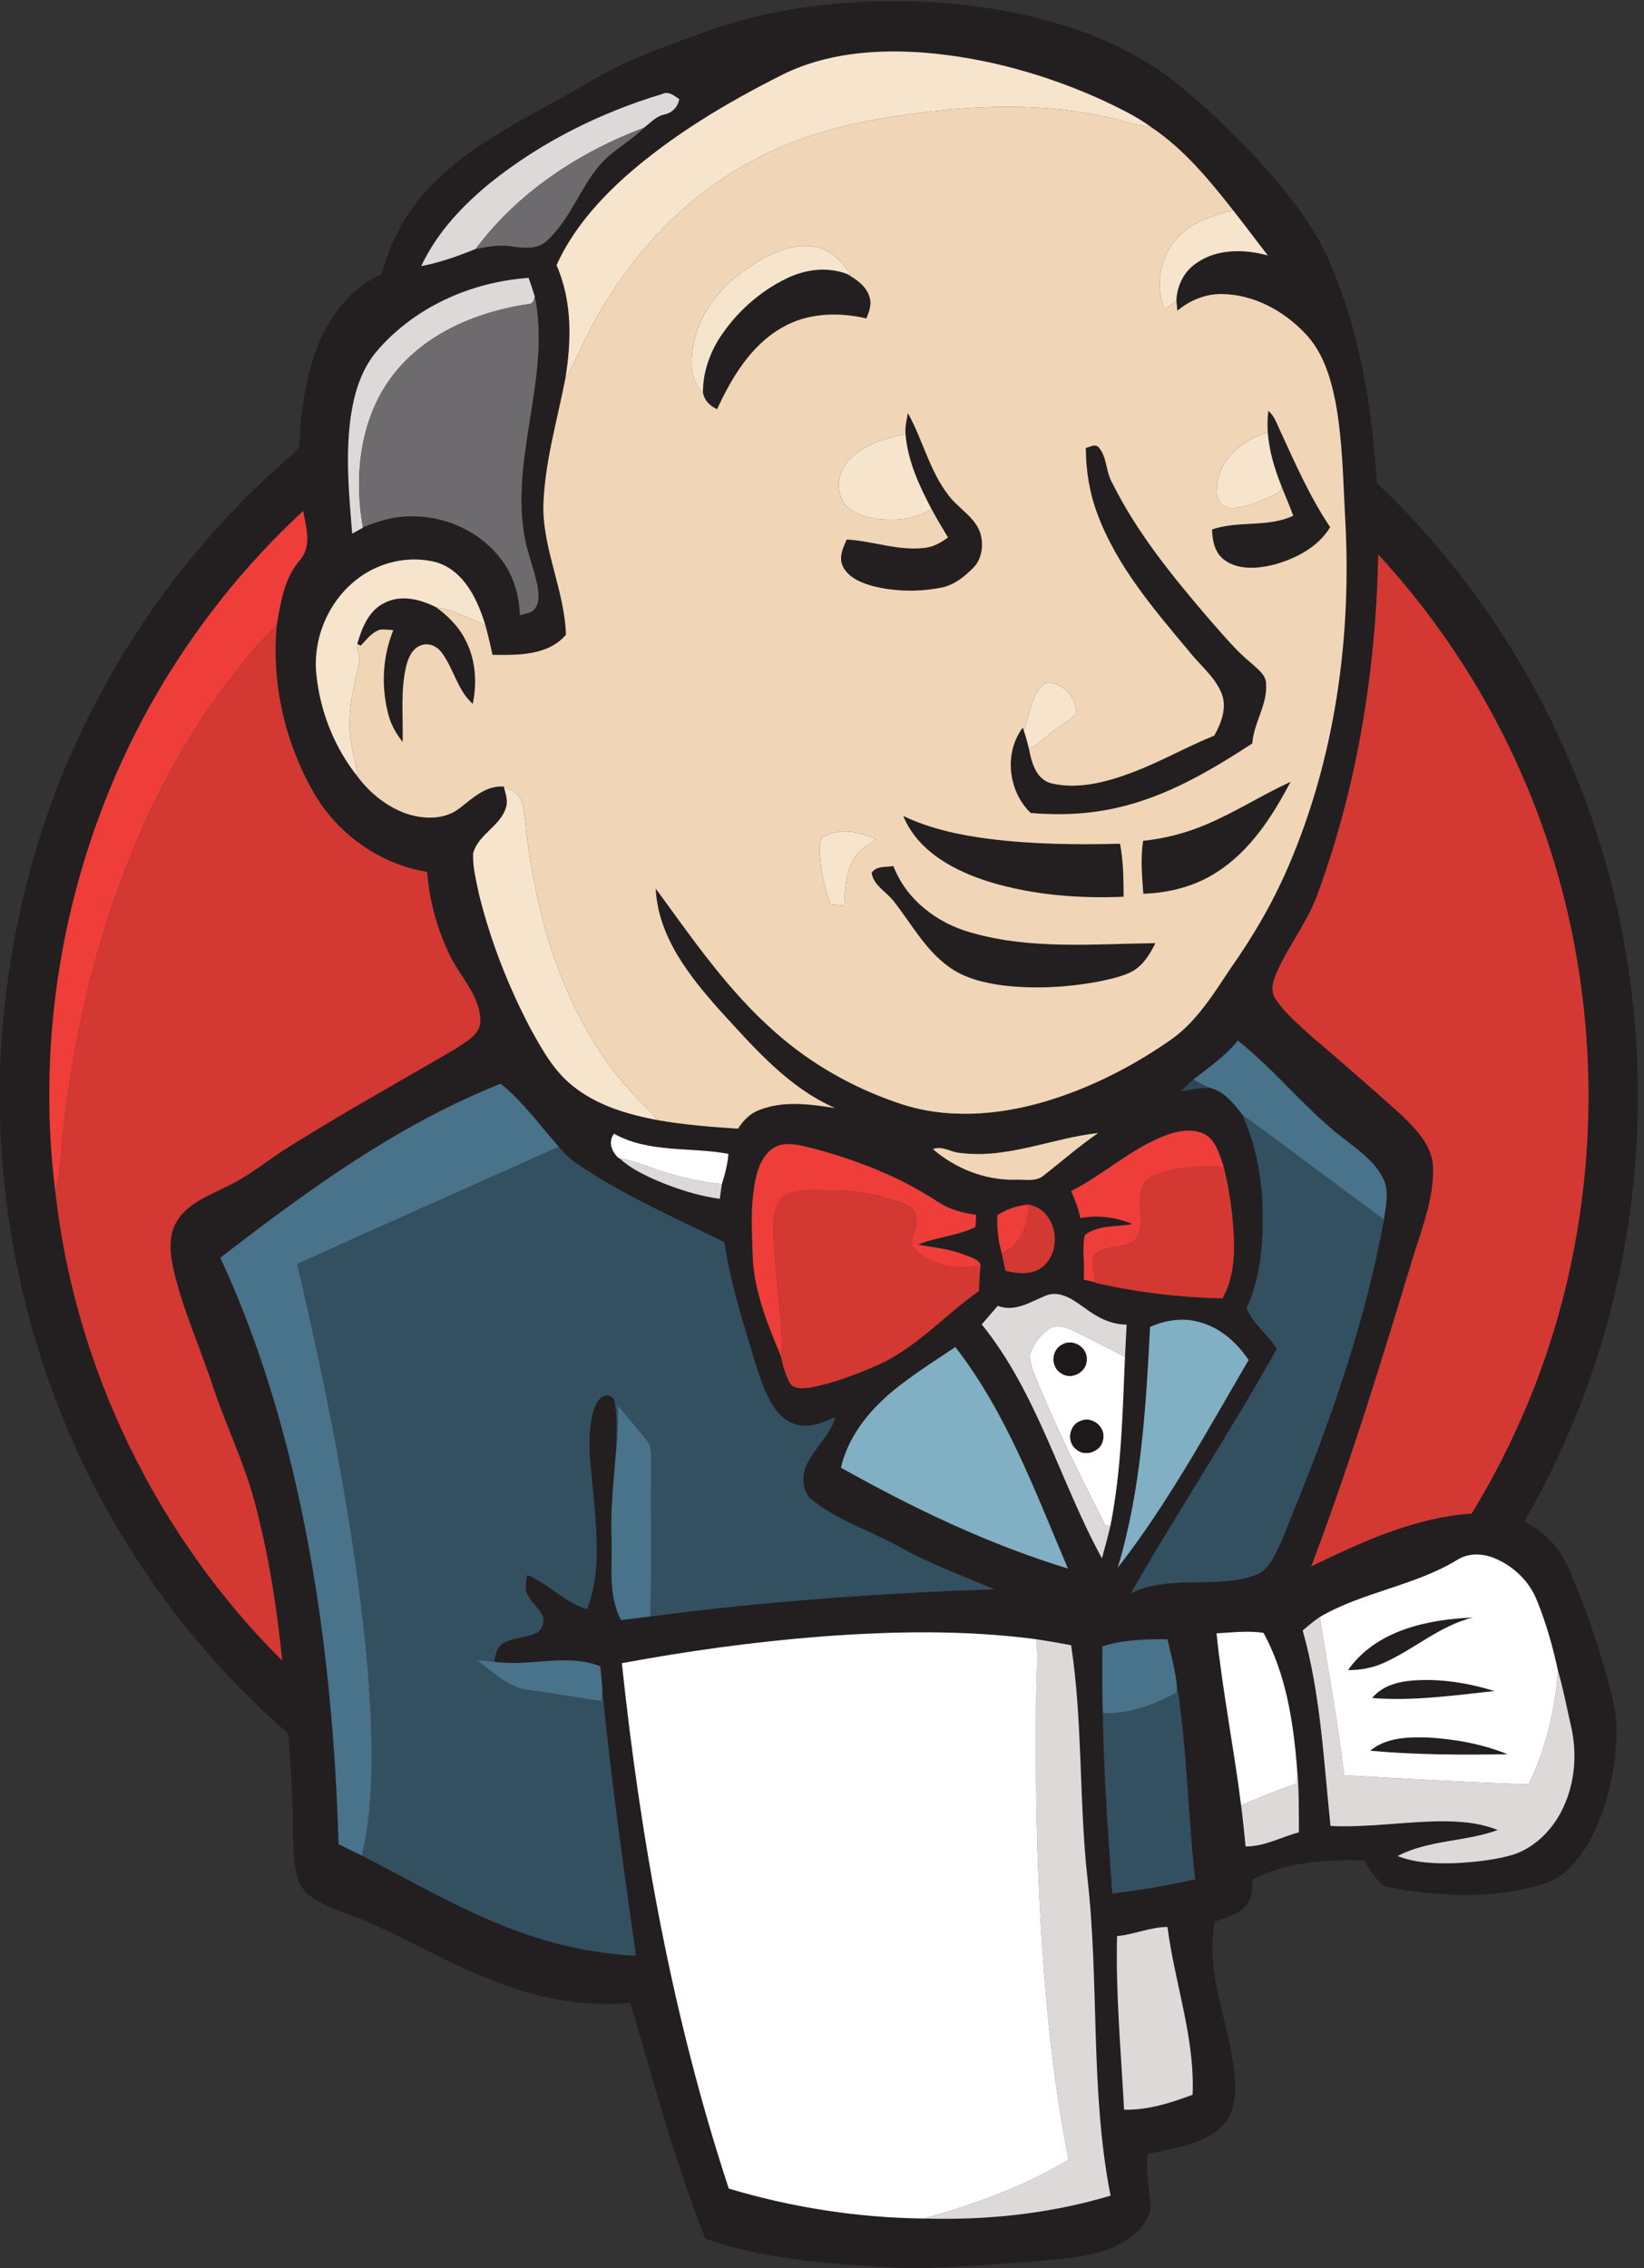
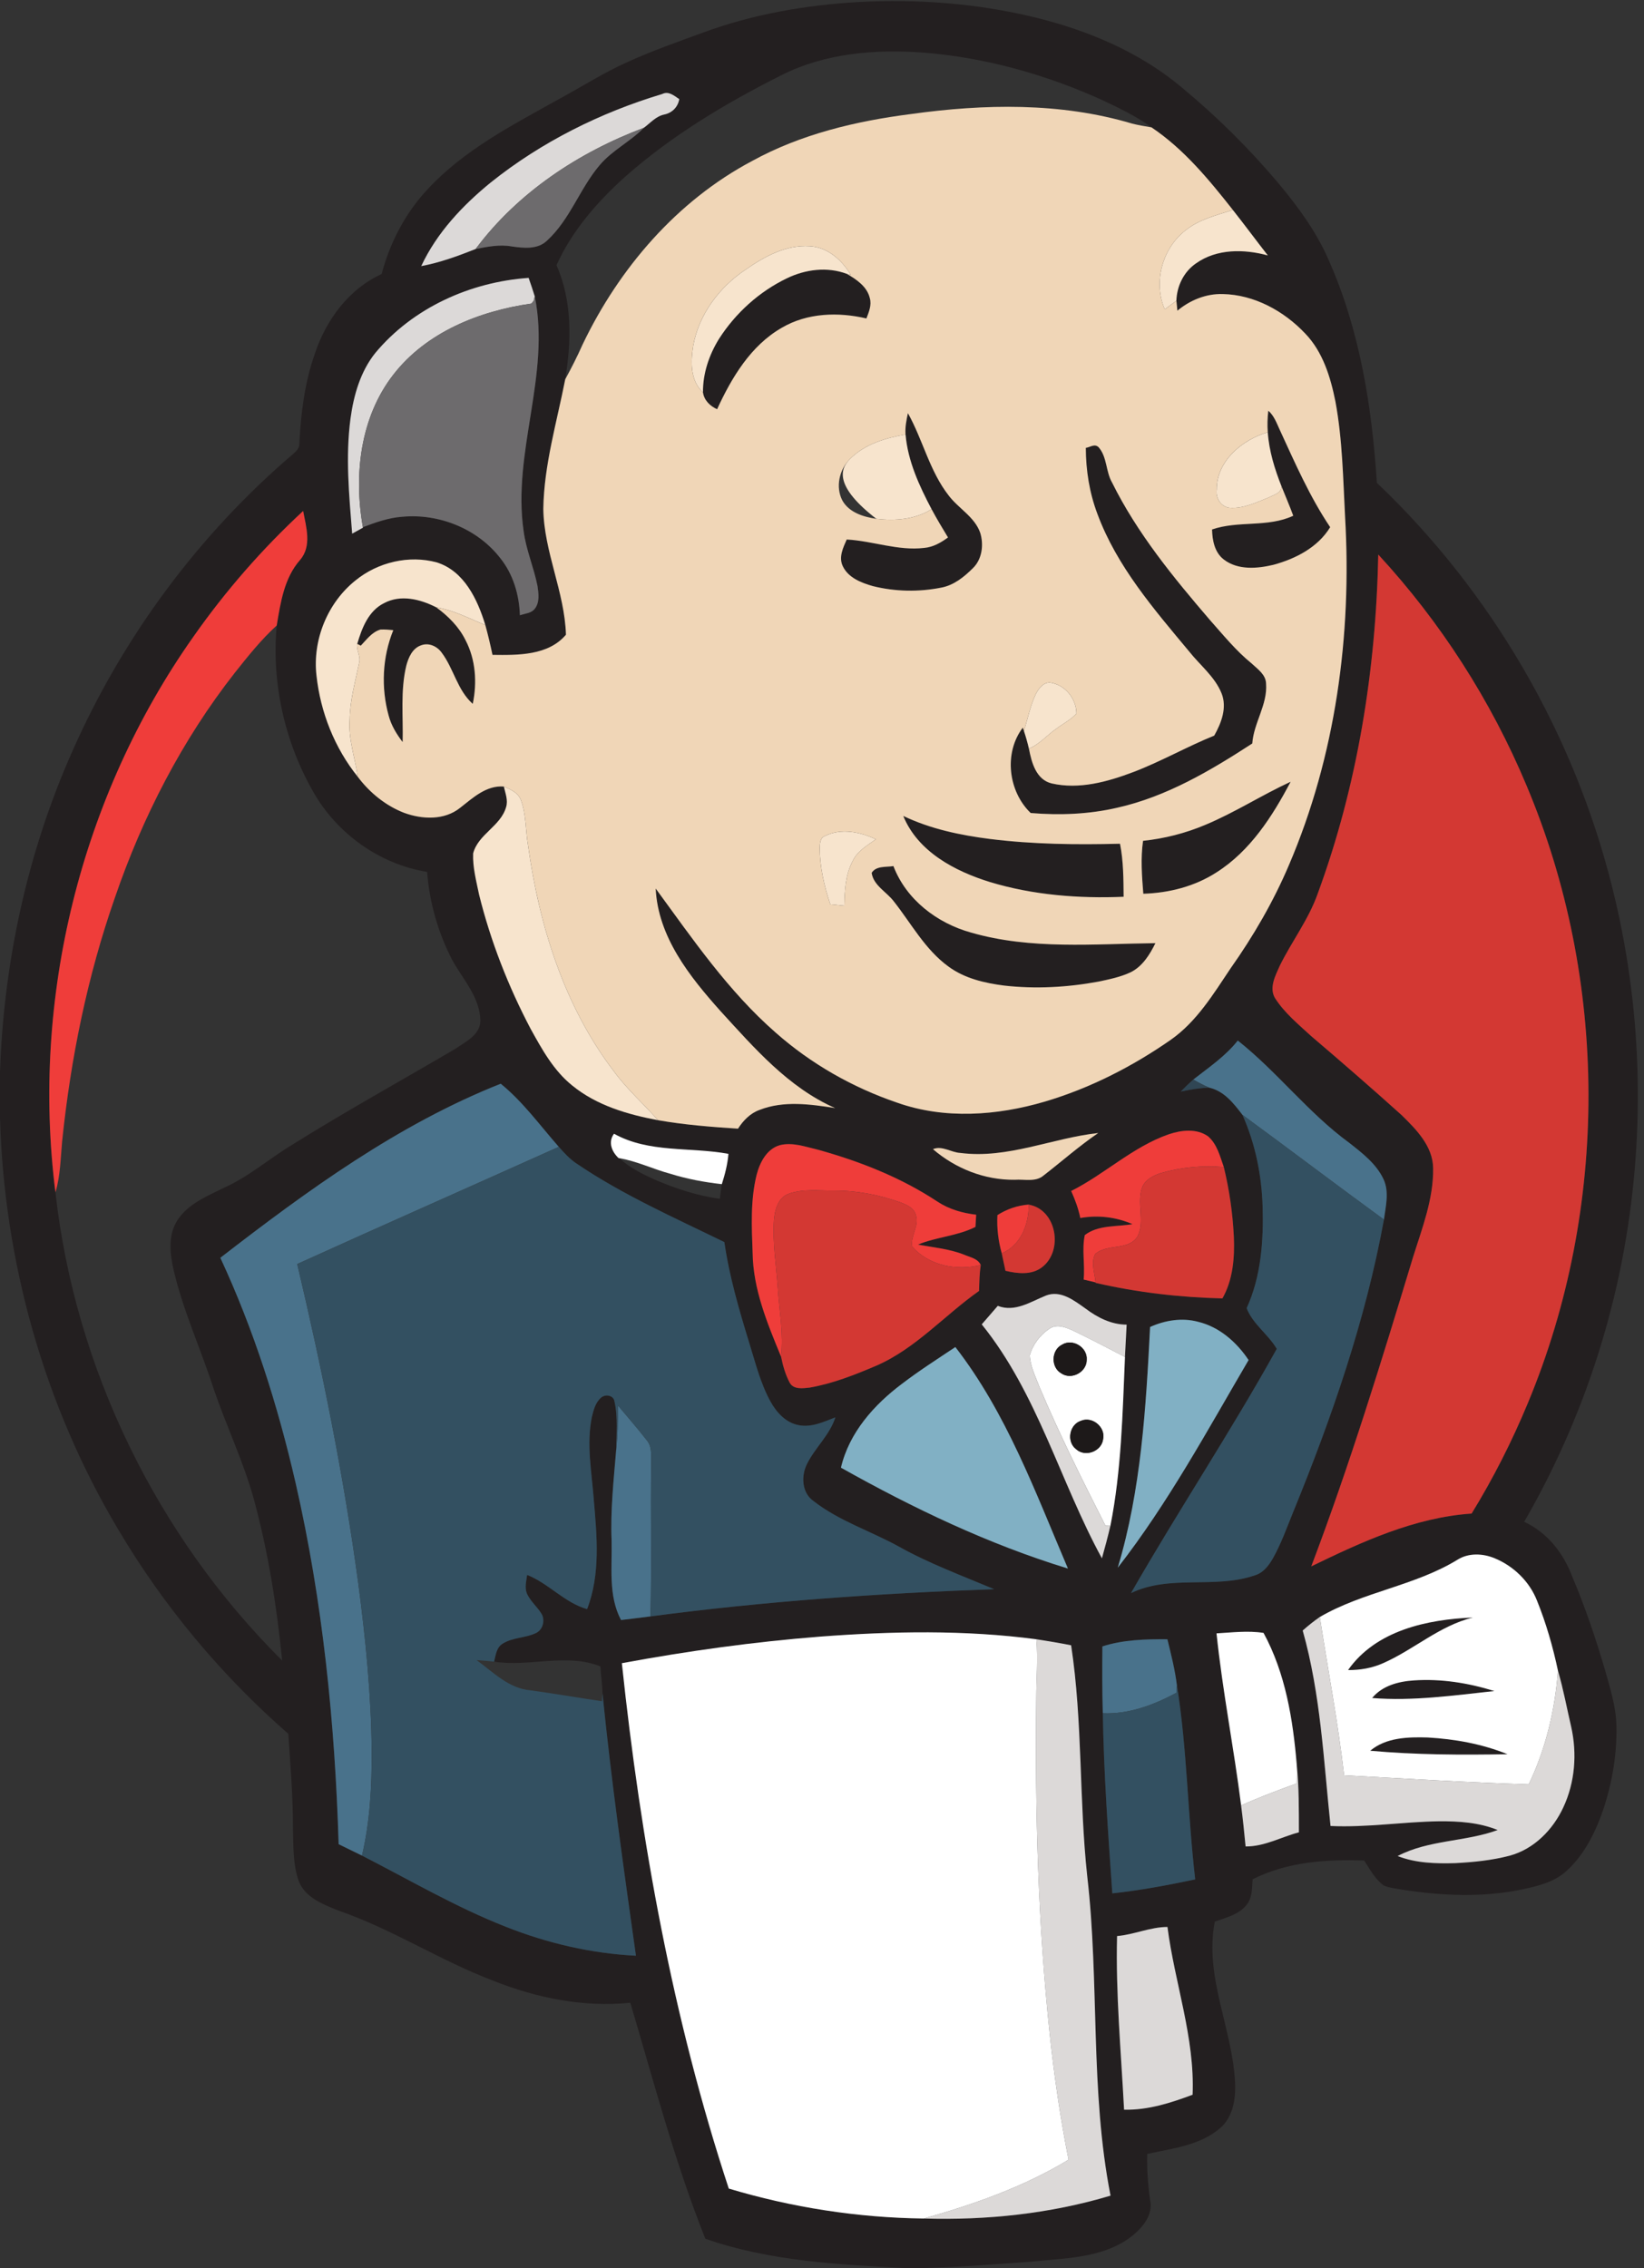
<svg xmlns="http://www.w3.org/2000/svg" width="145" height="200" viewBox="0 0 145 200" fill="none">
  <rect x="0" y="0" width="145" height="200" fill="#333333" stroke="none" />
  <g clip-path="url(#clip0_128_1122)">
    <path d="M62.005 2.875C66.405 1.251 71.076 0.443 75.751 0.178C80.902 -0.097 86.104 0.294 91.127 1.495C95.85 2.636 100.48 4.556 104.229 7.71C107.3 10.248 110.142 13.063 112.714 16.105C114.473 18.209 116.121 20.448 117.211 22.979C119.942 29.143 121.008 35.893 121.44 42.576C131.559 52.187 138.837 64.73 142.205 78.269C144.806 88.653 145.151 99.589 143.252 110.12C141.73 118.571 138.733 126.754 134.432 134.187C136.466 135.121 137.908 136.964 138.676 139.032C139.834 141.76 140.779 144.573 141.609 147.415C142.048 148.988 142.545 150.569 142.569 152.216C142.618 154.629 142.217 157.041 141.484 159.336C140.789 161.401 139.819 163.468 138.181 164.957C137.136 165.936 135.706 166.289 134.345 166.583C130.835 167.331 127.197 167.174 123.669 166.622C123.122 166.52 122.55 166.477 122.039 166.253C121.276 165.69 120.828 164.827 120.318 164.052C116.982 163.932 113.508 164.175 110.48 165.71C110.422 166.448 110.468 167.266 110 167.893C109.332 168.812 108.157 169.078 107.146 169.442C106.198 174.269 108.692 178.839 108.931 183.601C109.006 185.053 108.762 186.692 107.58 187.681C105.8 189.189 103.382 189.442 101.187 189.927C101.146 191.273 101.245 192.619 101.431 193.953C101.771 195.418 100.589 196.648 99.493 197.425C96.992 199.143 93.846 199.111 90.948 199.425C87.629 199.666 84.306 199.929 80.977 199.999H79.988C74.01 199.686 67.913 199.396 62.21 197.403C59.508 190.634 57.669 183.57 55.592 176.595C51.457 177.017 47.295 176.173 43.462 174.636C38.791 172.86 34.567 170.088 29.834 168.462C28.509 167.924 26.939 167.336 26.362 165.9C25.814 164.388 25.887 162.749 25.838 161.169C25.841 158.4 25.616 155.64 25.428 152.88C19.51 147.715 14.415 141.606 10.415 134.844C3.891 123.9 0.352 111.259 0 98.535V94.544C0.326 84.8 2.432 75.102 6.405 66.19C10.837 56.187 17.498 47.164 25.822 40.057C26.106 39.804 26.437 39.524 26.401 39.099C26.543 36.417 26.871 33.715 27.776 31.169C28.762 28.207 30.765 25.483 33.66 24.163C34.388 21.406 35.739 18.805 37.691 16.716C40.866 13.268 45.088 11.085 49.127 8.834C51.218 7.71 53.218 6.414 55.39 5.449C57.546 4.472 59.783 3.688 62.005 2.875ZM68.907 6.636C64.014 9.099 59.259 11.939 55.144 15.579C52.685 17.789 50.451 20.344 49.083 23.384C50.48 26.547 50.408 30.103 49.85 33.449C49.11 37.234 47.978 40.991 47.918 44.875C47.976 48.67 49.797 52.175 49.916 55.968C48.34 57.823 45.66 57.77 43.435 57.743C43.25 56.861 43.042 55.982 42.803 55.114C42.118 52.865 40.941 50.351 38.521 49.592C36.072 48.923 33.341 49.572 31.378 51.162C28.89 53.136 27.549 56.426 27.913 59.577C28.263 62.805 29.515 65.965 31.556 68.499C32.596 69.888 34.014 71.044 35.643 71.674C37.233 72.257 39.197 72.347 40.581 71.23C41.713 70.351 42.888 69.23 44.439 69.355C44.565 69.944 44.828 70.554 44.637 71.162C44.164 72.851 42.171 73.55 41.73 75.249C41.679 76.482 42.01 77.695 42.256 78.897C43.276 83.008 44.832 86.984 46.806 90.73C47.805 92.532 48.832 94.407 50.47 95.717C52.618 97.476 55.353 98.272 58.036 98.776C60.367 99.184 62.729 99.37 65.091 99.522C65.551 98.803 66.171 98.158 66.994 97.867C69.122 97.032 71.464 97.365 73.657 97.707C69.534 95.9 66.521 92.402 63.544 89.152C60.82 86.105 58.034 82.612 57.829 78.347C61.081 82.788 64.229 87.396 68.403 91.044C71.517 93.799 75.197 95.893 79.132 97.23C83.317 98.713 87.932 98.376 92.135 97.14C96.121 95.963 99.87 94.05 103.271 91.678C105.551 90.076 107.018 87.649 108.54 85.379C110.55 82.532 112.309 79.505 113.674 76.296C117.805 66.66 119.238 56.006 118.634 45.584C118.456 42.187 118.405 38.766 117.783 35.413C117.353 33.256 116.676 31.027 115.115 29.406C113.235 27.42 110.625 25.987 107.85 25.929C106.379 25.883 104.963 26.465 103.843 27.396C103.821 27.177 103.778 26.737 103.756 26.518C103.795 25.225 104.41 23.956 105.491 23.22C107.317 21.92 109.739 21.953 111.821 22.523C110.784 21.191 109.78 19.835 108.736 18.511C106.627 15.838 104.408 13.14 101.561 11.232C100.248 10.257 98.762 9.56 97.293 8.858C92.331 6.598 86.996 5.094 81.556 4.646C77.276 4.315 72.789 4.67 68.907 6.636ZM43.31 16.067C40.808 18.101 38.528 20.518 37.151 23.464C38.801 23.155 40.393 22.573 41.947 21.956C42.989 21.758 44.053 21.536 45.115 21.727C46.171 21.876 47.414 22.026 48.253 21.208C50.28 19.353 51.136 16.614 52.898 14.549C54.007 13.242 55.595 12.484 56.784 11.268C57.368 10.839 57.85 10.245 58.601 10.093C59.291 9.944 59.79 9.437 59.908 8.74C59.462 8.446 58.977 8.002 58.408 8.289C52.96 9.924 47.761 12.513 43.31 16.067ZM33.088 31.14C31.785 32.776 31.194 34.853 30.917 36.897C30.463 40.269 30.791 43.681 31.061 47.056C31.378 46.877 31.696 46.704 32.012 46.528L32.007 46.482C33.127 46.059 34.273 45.649 35.474 45.565C38.719 45.258 42.121 46.622 44.126 49.215C45.267 50.636 45.792 52.45 45.855 54.252C46.297 54.089 46.849 54.084 47.163 53.683C47.614 53.116 47.503 52.334 47.407 51.669C47.083 50.031 46.398 48.482 46.181 46.819C45.172 39.881 48.567 33.058 47.168 26.137C47.001 25.587 46.811 25.046 46.625 24.503C41.486 24.858 36.408 27.143 33.088 31.14ZM17.061 56.137C7.124 70.212 2.721 88.047 4.89 105.131C6.61 120.617 13.829 135.437 24.885 146.421C24.413 141.628 23.653 136.853 22.393 132.199C21.472 128.877 19.971 125.756 18.857 122.499C17.732 119.003 16.181 115.647 15.332 112.067C14.992 110.602 14.791 108.93 15.645 107.601C16.593 106.129 18.297 105.461 19.8 104.713C21.942 103.751 23.72 102.183 25.718 100.976C30.444 98.016 35.329 95.319 40.138 92.496C41.047 91.859 42.374 91.268 42.369 89.973C42.319 87.905 40.801 86.33 39.862 84.605C38.635 82.209 37.872 79.57 37.674 76.882C33.477 76.202 29.718 73.507 27.626 69.818C25.107 65.41 23.94 60.214 24.408 55.152C24.743 53.138 25.064 50.967 26.463 49.377C27.525 48.156 27.004 46.467 26.738 45.056C23.131 48.392 19.882 52.115 17.061 56.137ZM121.561 48.897C121.361 59.061 119.732 69.254 116.215 78.812C115.411 81.082 113.932 83.008 112.876 85.152C112.492 86.019 111.911 87.09 112.456 88.011C113.296 89.319 114.516 90.32 115.65 91.362C118.333 93.649 120.996 95.961 123.616 98.32C124.912 99.589 126.381 101.066 126.4 103.008C126.441 105.719 125.431 108.289 124.632 110.839C121.855 119.999 119.049 129.16 115.653 138.115C120.118 135.949 124.772 133.801 129.795 133.459C131.71 130.342 133.365 127.07 134.765 123.693C141.928 106.477 141.879 86.417 134.627 69.237C131.498 61.765 127.057 54.846 121.561 48.897ZM109.172 91.751C108.087 93.131 106.618 94.12 105.247 95.191C104.864 95.529 104.497 95.883 104.142 96.252C104.967 96.069 105.805 95.932 106.654 95.905C107.978 96.209 108.803 97.285 109.585 98.303C110.719 100.851 111.281 103.616 111.363 106.397C111.45 109.425 111.228 112.559 109.954 115.35C110.509 116.774 111.85 117.642 112.61 118.935C108.55 126.248 103.911 133.218 99.754 140.472C103.189 138.812 107.141 140.127 110.676 138.906C111.431 138.682 111.923 138.023 112.292 137.367C113.008 136.084 113.501 134.692 114.053 133.336C117.464 124.993 120.437 116.421 122.063 107.536C122.217 106.373 122.545 105.119 122.036 103.999C121.404 102.631 120.169 101.688 119.016 100.778C115.402 98.144 112.671 94.523 109.172 91.751ZM19.436 110.906C22.386 117.254 24.514 123.961 26.077 130.776C28.468 141.218 29.544 151.922 29.87 162.614C30.555 162.952 31.24 163.287 31.928 163.62C36.123 165.768 40.205 168.166 44.601 169.891C48.261 171.345 52.15 172.25 56.087 172.448C55.004 164.752 53.916 157.056 53.139 149.324C53.129 148.523 53.001 147.729 52.95 146.933C49.932 145.739 46.68 147.01 43.575 146.518C43.723 145.953 43.778 145.261 44.335 144.928C45.221 144.371 46.335 144.443 47.264 143.997C47.858 143.724 48.087 142.916 47.79 142.349C47.409 141.688 46.767 141.201 46.463 140.489C46.256 139.965 46.427 139.401 46.49 138.868C48.401 139.625 49.781 141.314 51.781 141.886C52.97 138.807 52.647 135.437 52.369 132.226C52.188 129.816 51.711 127.37 52.195 124.967C52.345 124.342 52.516 123.652 53.03 123.222C53.399 122.911 54.109 123.027 54.193 123.555C54.514 124.986 54.355 126.462 54.343 127.915C54.126 130.54 53.836 133.167 53.944 135.806C54.007 138.158 53.629 140.68 54.777 142.848C55.643 142.742 56.509 142.643 57.373 142.528C67.423 141.193 77.549 140.489 87.679 140.127C84.856 138.938 81.969 137.876 79.288 136.378C76.801 135 74.019 134.127 71.759 132.363C70.702 131.635 70.642 130.132 71.182 129.068C71.903 127.632 73.18 126.53 73.679 124.974C72.654 125.374 71.58 125.886 70.449 125.666C69.322 125.461 68.49 124.552 67.959 123.591C67.074 121.987 66.635 120.192 66.094 118.455C65.194 115.522 64.326 112.566 63.887 109.524C59.462 107.36 54.922 105.362 50.83 102.585C50.239 102.185 49.754 101.657 49.286 101.123C47.624 99.232 46.128 97.152 44.164 95.558C35.081 99.162 27.112 104.971 19.436 110.906ZM103.103 100.011C99.92 101.109 97.455 103.526 94.478 105.017C94.823 105.782 95.117 106.573 95.284 107.398C96.835 107.123 98.442 107.309 99.887 107.941C98.487 108.187 96.859 107.994 95.679 108.906C95.406 110.192 95.71 111.522 95.578 112.827C95.928 112.909 96.28 112.993 96.632 113.075L96.639 113.119C100.304 113.963 104.055 114.397 107.817 114.487C108.745 112.846 108.902 110.911 108.825 109.063C108.724 106.988 108.432 104.923 107.94 102.906C107.602 101.956 107.346 100.882 106.55 100.197C105.546 99.485 104.205 99.642 103.103 100.011ZM84.709 101.664C83.889 101.625 83.098 100.991 82.285 101.329C84.277 103.046 86.859 104.064 89.503 104.028C90.345 103.965 91.349 104.255 92.046 103.649C93.655 102.402 95.182 101.051 96.864 99.905C92.794 100.351 88.864 102.202 84.709 101.664ZM54.553 102.11L54.635 102.127C55.549 102.981 56.685 103.536 57.817 104.043C59.629 104.819 61.527 105.439 63.486 105.707C63.542 105.273 63.599 104.844 63.665 104.414C63.942 103.543 64.174 102.658 64.246 101.743C60.898 101.119 57.233 101.688 54.157 99.968C53.609 100.692 53.957 101.548 54.553 102.11ZM66.736 103.589C66.176 105.845 66.299 108.195 66.384 110.499C66.432 113.702 67.689 116.708 68.89 119.625C69.047 120.409 69.271 121.198 69.645 121.91C69.986 122.544 70.808 122.417 71.404 122.354C73.438 122.002 75.375 121.234 77.267 120.431C80.755 118.921 83.293 115.982 86.352 113.828C86.376 113.063 86.388 112.296 86.502 111.538C86.234 110.959 85.544 110.858 85.018 110.626C83.72 110.115 82.326 109.999 80.967 109.741C82.61 109.063 84.442 108.991 86.036 108.183C86.058 107.823 86.077 107.464 86.099 107.109C84.897 106.967 83.71 106.631 82.695 105.961C79.481 103.833 75.85 102.404 72.152 101.379C71.057 101.123 69.918 100.696 68.789 100.974C67.624 101.307 67.018 102.499 66.736 103.589ZM87.971 107.143C87.908 108.281 88.048 109.42 88.352 110.518C88.463 111.029 88.574 111.541 88.683 112.055C89.749 112.301 90.996 112.453 91.92 111.729C93.812 110.272 93.204 106.646 90.729 106.216C89.742 106.284 88.806 106.617 87.971 107.143ZM92.258 114.236C90.905 114.778 89.522 115.734 88.005 115.145C87.53 115.688 87.064 116.233 86.591 116.778C91.513 122.87 93.484 130.622 97.189 137.406C97.46 136.46 97.71 135.505 97.935 134.547C98.907 129.642 99.008 124.631 99.221 119.652C99.267 118.701 99.315 117.751 99.37 116.803C98.017 116.8 96.787 116.173 95.732 115.374C94.736 114.672 93.551 113.736 92.258 114.236ZM101.438 117.008C101.071 124.132 100.651 131.36 98.586 138.233C103.033 132.53 106.478 126.146 110.125 119.924C109.076 118.349 107.549 117.003 105.674 116.552C104.261 116.17 102.755 116.414 101.438 117.008ZM79.554 122.018C77.083 123.869 74.888 126.335 74.171 129.413C80.545 132.991 87.187 136.168 94.191 138.308C91.327 131.599 88.779 124.6 84.261 118.778C82.675 119.835 81.069 120.86 79.554 122.018ZM128.581 137.512C124.803 139.838 120.234 140.349 116.408 142.581C115.879 142.942 115.378 143.345 114.9 143.772C116.485 149.382 116.745 155.242 117.353 161.008C120.55 161.155 123.727 160.641 126.919 160.593C128.666 160.578 130.461 160.696 132.096 161.365C129.235 162.414 126.012 162.216 123.271 163.659C124.883 164.289 126.644 164.332 128.352 164.284C129.966 164.199 131.59 164.038 133.156 163.625C135.288 163.051 136.963 161.348 137.877 159.382C138.917 157.177 139.112 154.622 138.577 152.253C138.193 150.607 137.889 148.94 137.414 147.319C136.967 145.22 136.374 143.14 135.568 141.15C134.907 139.454 133.503 138.091 131.829 137.401C130.799 136.974 129.556 136.911 128.581 137.512ZM72.355 144.308C66.483 144.769 60.639 145.579 54.847 146.653C56.509 162.344 59.334 177.968 64.277 192.979C69.846 194.648 75.657 195.55 81.469 195.62C87.018 195.787 92.622 195.201 97.949 193.604C96.126 184.33 96.98 174.812 95.896 165.461C95.163 158.684 95.501 151.825 94.473 145.075C93.452 144.873 92.427 144.701 91.402 144.542C85.088 143.707 78.69 143.83 72.355 144.308ZM107.298 144.023C107.826 149.109 108.83 154.125 109.467 159.196C109.624 160.397 109.747 161.604 109.862 162.812C111.525 162.827 112.994 161.98 114.565 161.565C114.56 159.579 114.579 157.589 114.374 155.616C114.041 151.625 113.382 147.541 111.445 143.985C110.068 143.765 108.678 143.949 107.298 144.023ZM97.23 145.172C97.213 147.135 97.209 149.102 97.267 151.066C97.351 156.368 97.732 161.661 98.104 166.95C100.562 166.682 102.996 166.228 105.414 165.717C104.748 160.031 104.709 154.277 103.805 148.619C103.638 147.242 103.291 145.891 102.965 144.544C101.04 144.532 99.081 144.576 97.23 145.172ZM98.523 170.713C98.396 175.825 98.876 180.923 99.141 186.023C101.235 186.072 103.247 185.432 105.185 184.704C105.394 179.664 103.604 174.856 102.967 169.91C101.443 169.915 100.034 170.585 98.523 170.713Z" fill="#231F20" />
    <path d="M69.4 24.539C71.035 23.745 72.963 23.497 74.69 24.148C75.544 24.64 76.473 25.265 76.717 26.285C76.895 26.905 76.632 27.511 76.415 28.08C73.938 27.499 71.195 27.581 68.956 28.898C66.215 30.469 64.534 33.291 63.248 36.083C62.623 35.805 62.102 35.301 62 34.599C61.986 32.93 62.538 31.289 63.414 29.878C64.874 27.603 66.958 25.711 69.4 24.539Z" fill="#231F20" />
    <path d="M79.869 38.313C79.816 37.676 79.946 37.049 80.077 36.432C81.399 38.791 81.987 41.537 83.674 43.693C84.537 44.837 85.956 45.563 86.453 46.974C86.779 48.019 86.627 49.31 85.811 50.099C85.034 50.873 84.127 51.609 83.022 51.814C81.034 52.21 78.952 52.173 76.986 51.681C75.961 51.392 74.81 50.943 74.33 49.918C73.956 49.131 74.359 48.297 74.68 47.573C76.972 47.696 79.203 48.589 81.515 48.313C82.301 48.246 82.991 47.848 83.614 47.392C83.114 46.569 82.62 45.744 82.163 44.895C81.078 42.839 80.069 40.658 79.869 38.313Z" fill="#231F20" />
    <path d="M111.813 38.111C111.765 37.479 111.786 36.844 111.861 36.215C112.375 36.661 112.597 37.313 112.877 37.913C114.223 40.835 115.516 43.805 117.318 46.485C116.237 48.266 114.269 49.272 112.319 49.802C110.889 50.145 109.19 50.29 107.95 49.349C107.128 48.729 106.923 47.655 106.898 46.688C109.217 45.884 111.81 46.533 114.061 45.477C113.743 44.606 113.374 43.759 113.031 42.9C112.423 41.363 111.926 39.769 111.813 38.111Z" fill="#231F20" />
    <path d="M95.767 39.49C96.146 39.44 96.546 39.09 96.899 39.437C97.656 40.303 97.521 41.584 98.088 42.559C100.303 47.025 103.49 50.914 106.72 54.677C107.893 55.992 109.01 57.379 110.387 58.496C110.911 58.993 111.647 59.473 111.666 60.277C111.808 62.139 110.578 63.731 110.45 65.558C106.764 67.953 102.892 70.245 98.556 71.218C96.052 71.801 93.461 71.903 90.906 71.688C88.921 69.782 88.518 66.38 90.211 64.161L90.312 64.465C90.484 64.972 90.626 65.488 90.749 66.009C90.981 67.222 91.376 68.742 92.754 69.08C95.183 69.635 97.68 68.938 99.953 68.079C102.397 67.15 104.674 65.843 107.094 64.863C107.721 63.746 108.245 62.397 107.738 61.131C107.142 59.661 105.847 58.663 104.884 57.447C101.777 53.719 98.505 49.941 96.795 45.329C96.088 43.466 95.772 41.478 95.767 39.49Z" fill="#231F20" />
    <path d="M33.874 53.182C35.341 52.398 37.076 52.835 38.475 53.554C39.522 54.321 40.475 55.264 41.054 56.441C41.956 58.159 42.087 60.186 41.696 62.065C40.328 60.852 40.019 58.955 38.946 57.537C38.55 56.989 37.826 56.651 37.163 56.895C36.381 57.144 36.022 57.976 35.831 58.707C35.303 60.91 35.568 63.194 35.513 65.436C34.98 64.738 34.514 63.978 34.285 63.124C33.595 60.649 33.718 57.949 34.688 55.566C34.314 55.532 33.937 55.491 33.561 55.513C32.808 55.723 32.335 56.398 31.819 56.934C31.742 56.895 31.587 56.813 31.508 56.775C31.913 55.39 32.495 53.862 33.874 53.182Z" fill="#231F20" />
    <path d="M106.282 72.743C108.89 71.66 111.269 70.113 113.831 68.934C112.227 71.981 110.275 75.025 107.312 76.912C105.394 78.159 103.11 78.738 100.837 78.808C100.717 77.257 100.591 75.689 100.815 74.142C102.695 73.944 104.54 73.476 106.282 72.743Z" fill="#231F20" />
    <path d="M79.664 71.945C82.062 73.094 84.689 73.644 87.312 73.977C91.114 74.452 94.955 74.493 98.781 74.397C99.088 75.936 99.088 77.511 99.102 79.074C95.141 79.238 91.121 78.927 87.314 77.776C84.216 76.816 80.957 75.108 79.664 71.945Z" fill="#231F20" />
    <path d="M76.875 76.968C77.278 76.323 78.151 76.48 78.798 76.369C79.924 79.325 82.639 81.394 85.628 82.227C90.911 83.759 96.482 83.226 101.905 83.165C101.408 84.171 100.774 85.201 99.736 85.725C98.834 86.152 97.845 86.352 96.875 86.557C94.139 87.061 91.326 87.221 88.559 86.905C86.839 86.685 85.07 86.275 83.652 85.228C81.587 83.73 80.371 81.431 78.82 79.467C78.183 78.635 77.039 78.08 76.875 76.968Z" fill="#231F20" />
    <path d="M118.898 147.259C121.359 143.754 125.89 142.791 129.914 142.627C126.983 143.336 124.718 145.45 122.008 146.644C121.031 147.083 119.965 147.271 118.898 147.259Z" fill="#231F20" />
    <path d="M121.023 149.724C121.918 148.631 123.354 148.259 124.707 148.17C127.105 148.006 129.518 148.397 131.808 149.108C128.23 149.494 124.628 150.011 121.023 149.724Z" fill="#231F20" />
    <path d="M120.852 154.372C122.258 153.195 124.191 153.152 125.932 153.202C128.328 153.34 130.733 153.774 132.965 154.679C128.926 154.751 124.876 154.737 120.852 154.372Z" fill="#231F20" />
-     <path d="M68.91 6.636C72.792 4.67 77.279 4.316 81.559 4.646C86.999 5.095 92.333 6.598 97.296 8.858C98.765 9.56 100.251 10.258 101.564 11.232C100.989 11.131 100.41 11.044 99.848 10.897C93.532 9.018 86.808 9.158 80.341 10.057C75.496 10.678 70.644 11.826 66.336 14.195C59.704 17.708 54.596 23.662 51.385 30.378C50.919 31.425 50.401 32.446 49.853 33.45C50.41 30.103 50.483 26.547 49.086 23.384C50.454 20.345 52.688 17.79 55.146 15.58C59.262 11.939 64.017 9.1 68.91 6.636Z" fill="#F7E4CD" />
    <path d="M104.538 20.331C105.74 19.344 107.289 18.98 108.736 18.512C109.781 19.836 110.784 21.192 111.822 22.524C109.74 21.954 107.318 21.921 105.491 23.221C104.411 23.957 103.795 25.226 103.757 26.519C103.414 26.772 103.072 27.026 102.731 27.276C101.696 24.902 102.507 21.918 104.538 20.331Z" fill="#F7E4CD" />
    <path d="M65.773 23.768C67.42 22.615 69.343 21.568 71.418 21.71C73.001 21.788 74.279 22.95 75.051 24.253L74.692 24.149C72.964 23.498 71.037 23.747 69.401 24.54C66.96 25.713 64.875 27.604 63.416 29.879C62.54 31.291 61.987 32.931 62.002 34.6C60.858 33.556 60.919 31.874 61.143 30.468C61.647 27.713 63.459 25.298 65.773 23.768Z" fill="#F7E4CD" />
    <path d="M107.31 43.187C107.289 40.652 109.559 38.775 111.817 38.111C111.93 39.769 112.427 41.363 113.035 42.9C112.989 43.511 112.324 43.639 111.88 43.875C110.775 44.316 109.631 44.879 108.413 44.772C107.667 44.666 107.211 43.904 107.31 43.187Z" fill="#F7E4CD" />
-     <path d="M74.971 40.465C76.264 39.164 78.105 38.614 79.869 38.312C80.069 40.657 81.078 42.838 82.163 44.894C80.728 45.811 78.94 45.946 77.29 45.746C76.161 45.581 74.904 45.198 74.303 44.144C73.671 42.949 74.023 41.393 74.971 40.465Z" fill="#F7E4CD" />
+     <path d="M74.971 40.465C76.264 39.164 78.105 38.614 79.869 38.312C80.069 40.657 81.078 42.838 82.163 44.894C80.728 45.811 78.94 45.946 77.29 45.746C73.671 42.949 74.023 41.393 74.971 40.465Z" fill="#F7E4CD" />
    <path d="M31.379 51.161C33.343 49.572 36.074 48.923 38.523 49.591C40.942 50.351 42.12 52.865 42.805 55.113C41.381 54.534 40.009 53.801 38.477 53.552C37.077 52.833 35.343 52.397 33.876 53.181C32.496 53.861 31.915 55.388 31.509 56.773C31.415 57.33 31.832 57.864 31.683 58.43C31.335 60.093 30.865 61.745 30.841 63.458C30.715 65.176 31.311 66.819 31.558 68.498C29.517 65.965 28.264 62.804 27.915 59.576C27.55 56.426 28.892 53.135 31.379 51.161Z" fill="#F7E4CD" />
    <path d="M91.364 61.185C91.606 60.719 92.001 60.184 92.58 60.184C93.914 60.343 94.94 61.597 94.94 62.922C94.443 63.467 93.772 63.805 93.188 64.242C92.353 64.806 91.7 65.624 90.749 66.01C90.626 65.489 90.484 64.972 90.312 64.466C90.645 63.368 90.867 62.225 91.364 61.185Z" fill="#F7E4CD" />
    <path d="M44.441 69.356C45.032 69.606 45.71 69.901 45.949 70.557C46.419 71.833 46.347 73.223 46.576 74.552C47.558 81.626 49.766 88.726 54.142 94.463C55.288 96.036 56.755 97.324 58.038 98.776C55.355 98.272 52.62 97.476 50.472 95.717C48.834 94.407 47.806 92.533 46.808 90.731C44.834 86.984 43.278 83.008 42.258 78.897C42.012 77.696 41.681 76.482 41.732 75.249C42.173 73.551 44.166 72.851 44.639 71.162C44.83 70.555 44.566 69.944 44.441 69.356Z" fill="#F7E4CD" />
    <path d="M72.763 73.715C74.179 72.993 75.879 73.358 77.252 74.004C76.502 74.549 75.624 75.034 75.214 75.91C74.562 77.121 74.504 78.52 74.471 79.862C74.056 79.838 73.648 79.763 73.233 79.744C72.695 78.144 72.311 76.47 72.297 74.776C72.314 74.385 72.323 73.871 72.763 73.715Z" fill="#F7E4CD" />
    <path d="M43.312 16.068C47.763 12.514 52.962 9.926 58.409 8.29C58.979 8.003 59.464 8.447 59.91 8.741C59.792 9.438 59.292 9.945 58.602 10.095C57.852 10.247 57.37 10.84 56.786 11.27C51.025 13.436 45.654 16.983 41.949 21.957C40.395 22.575 38.803 23.156 37.152 23.465C38.53 20.519 40.81 18.102 43.312 16.068Z" fill="#DCD9D8" />
    <path d="M33.088 31.141C36.407 27.143 41.486 24.859 46.625 24.504C46.81 25.047 47.001 25.587 47.167 26.137C47.141 26.236 47.093 26.431 47.069 26.528C47.018 26.588 46.916 26.709 46.866 26.769C42.294 27.413 37.606 29.283 34.702 33.023C31.763 36.789 31.187 41.896 32.007 46.482L32.012 46.528C31.696 46.704 31.377 46.878 31.061 47.056C30.791 43.681 30.463 40.27 30.916 36.897C31.194 34.854 31.785 32.776 33.088 31.141Z" fill="#DCD9D8" />
-     <path d="M54.633 102.129C56.179 102.389 57.598 103.089 59.103 103.494C60.589 103.958 62.119 104.245 63.663 104.416C63.598 104.845 63.54 105.275 63.484 105.709C61.526 105.441 59.627 104.821 57.815 104.044C56.684 103.538 55.547 102.983 54.633 102.129Z" fill="#DCD9D8" />
    <path d="M92.257 114.236C93.55 113.737 94.735 114.673 95.731 115.375C96.785 116.174 98.016 116.801 99.369 116.803C99.314 117.752 99.265 118.702 99.219 119.653C97.726 118.869 96.225 118.097 94.708 117.361C94.045 117.057 93.224 116.692 92.546 117.17C91.731 117.713 91.082 118.562 90.821 119.508C90.865 120.497 91.343 121.404 91.685 122.319C93.439 126.471 95.458 130.504 97.497 134.524C97.606 134.531 97.825 134.543 97.934 134.548C97.709 135.505 97.458 136.461 97.188 137.407C93.483 130.622 91.511 122.871 86.59 116.779C87.063 116.234 87.528 115.689 88.004 115.146C89.521 115.735 90.903 114.779 92.257 114.236Z" fill="#DCD9D8" />
    <path d="M114.898 143.774C115.376 143.347 115.878 142.944 116.406 142.582C117.123 147.233 118.013 151.861 118.549 156.541C123.974 156.831 129.4 157.171 134.831 157.34C136.339 154.208 137.149 150.78 137.412 147.32C137.888 148.942 138.192 150.609 138.575 152.254C139.111 154.623 138.915 157.178 137.876 159.383C136.961 161.349 135.287 163.052 133.154 163.627C131.588 164.039 129.965 164.201 128.351 164.285C126.643 164.334 124.882 164.29 123.27 163.66C126.011 162.218 129.234 162.416 132.095 161.366C130.459 160.698 128.664 160.58 126.918 160.594C123.726 160.642 120.549 161.156 117.352 161.009C116.744 155.243 116.483 149.383 114.898 143.774Z" fill="#DCD9D8" />
    <path d="M91.401 144.543C92.427 144.702 93.452 144.873 94.472 145.076C95.5 151.826 95.162 158.685 95.896 165.462C96.979 174.813 96.125 184.331 97.949 193.604C92.622 195.202 87.018 195.788 81.469 195.621C85.896 194.372 90.294 192.83 94.243 190.437C93.527 186.811 92.989 183.151 92.595 179.474C91.543 169.631 91.283 159.72 91.394 149.826C91.391 148.065 91.558 146.302 91.401 144.543Z" fill="#DCD9D8" />
    <path d="M114.372 155.617C114.577 157.591 114.558 159.581 114.563 161.567C112.992 161.981 111.523 162.828 109.861 162.814C109.745 161.605 109.622 160.399 109.465 159.197C111.067 158.476 112.712 157.861 114.362 157.26C114.37 156.71 114.384 156.162 114.372 155.617Z" fill="#DCD9D8" />
    <path d="M98.525 170.715C100.035 170.588 101.444 169.917 102.969 169.912C103.606 174.858 105.396 179.666 105.186 184.706C103.249 185.434 101.237 186.074 99.143 186.025C98.877 180.925 98.397 175.828 98.525 170.715Z" fill="#DCD9D8" />
    <path d="M80.34 10.057C86.808 9.157 93.531 9.017 99.847 10.897C100.41 11.044 100.989 11.131 101.563 11.232C104.41 13.14 106.629 15.838 108.738 18.511C107.29 18.979 105.741 19.343 104.54 20.33C102.508 21.917 101.698 24.902 102.733 27.276C103.073 27.025 103.416 26.771 103.758 26.518C103.78 26.738 103.823 27.177 103.845 27.396C104.964 26.465 106.381 25.884 107.852 25.929C110.627 25.987 113.237 27.42 115.116 29.406C116.677 31.027 117.355 33.256 117.785 35.413C118.407 38.767 118.458 42.188 118.636 45.584C119.239 56.007 117.806 66.66 113.676 76.296C112.311 79.505 110.552 82.532 108.542 85.379C107.02 87.65 105.553 90.076 103.273 91.678C99.871 94.05 96.122 95.963 92.137 97.141C87.934 98.376 83.319 98.713 79.133 97.23C75.198 95.893 71.519 93.799 68.405 91.044C64.231 87.396 61.083 82.788 57.831 78.347C58.036 82.612 60.822 86.106 63.546 89.153C66.523 92.402 69.536 95.9 73.659 97.707C71.466 97.365 69.124 97.032 66.996 97.867C66.173 98.159 65.553 98.803 65.092 99.522C62.73 99.37 60.368 99.184 58.038 98.776C56.755 97.324 55.288 96.035 54.142 94.463C49.765 88.725 47.558 81.625 46.576 74.552C46.347 73.222 46.419 71.833 45.949 70.557C45.71 69.9 45.032 69.606 44.441 69.355C42.89 69.23 41.715 70.352 40.583 71.23C39.198 72.347 37.235 72.257 35.645 71.674C34.016 71.044 32.598 69.888 31.558 68.499C31.312 66.82 30.716 65.177 30.841 63.459C30.866 61.746 31.336 60.093 31.683 58.431C31.833 57.864 31.416 57.331 31.51 56.774C31.589 56.812 31.744 56.894 31.821 56.933C32.337 56.397 32.81 55.722 33.563 55.512C33.939 55.49 34.315 55.531 34.689 55.565C33.719 57.949 33.596 60.648 34.286 63.124C34.516 63.978 34.981 64.738 35.514 65.435C35.57 63.194 35.305 60.909 35.833 58.706C36.023 57.975 36.383 57.143 37.165 56.894C37.828 56.651 38.552 56.989 38.947 57.536C40.021 58.955 40.33 60.851 41.698 62.065C42.089 60.185 41.958 58.159 41.056 56.441C40.477 55.264 39.524 54.32 38.477 53.553C40.009 53.801 41.382 54.535 42.805 55.114C43.044 55.983 43.252 56.861 43.437 57.744C45.662 57.77 48.342 57.823 49.917 55.968C49.799 52.175 47.978 48.67 47.92 44.875C47.98 40.991 49.112 37.235 49.852 33.449C50.4 32.446 50.919 31.425 51.384 30.378C54.595 23.662 59.703 17.707 66.335 14.195C70.644 11.826 75.495 10.677 80.34 10.057ZM65.773 23.768C63.459 25.297 61.647 27.712 61.143 30.467C60.919 31.874 60.858 33.555 62.002 34.6C62.103 35.302 62.624 35.806 63.249 36.084C64.535 33.292 66.216 30.47 68.957 28.899C71.196 27.582 73.939 27.5 76.417 28.081C76.634 27.512 76.897 26.907 76.718 26.286C76.475 25.266 75.546 24.641 74.692 24.149L75.051 24.253C74.279 22.95 73.001 21.787 71.418 21.71C69.343 21.567 67.42 22.614 65.773 23.768ZM79.869 38.313C78.106 38.614 76.265 39.165 74.972 40.465C74.023 41.394 73.671 42.95 74.303 44.144C74.904 45.198 76.161 45.582 77.29 45.746C78.94 45.946 80.728 45.811 82.163 44.894C82.619 45.744 83.114 46.569 83.613 47.391C82.991 47.847 82.301 48.245 81.514 48.313C79.203 48.588 76.972 47.695 74.68 47.572C74.359 48.296 73.956 49.131 74.33 49.917C74.81 50.943 75.961 51.391 76.986 51.681C78.952 52.173 81.034 52.209 83.022 51.814C84.127 51.608 85.034 50.873 85.811 50.098C86.627 49.309 86.779 48.019 86.453 46.974C85.956 45.563 84.537 44.837 83.674 43.693C81.987 41.536 81.399 38.791 80.077 36.431C79.946 37.049 79.816 37.676 79.869 38.313ZM111.816 38.11C109.558 38.774 107.288 40.651 107.309 43.186C107.21 43.903 107.666 44.665 108.412 44.771C109.63 44.877 110.774 44.315 111.879 43.874C112.323 43.638 112.989 43.51 113.034 42.899C113.377 43.758 113.746 44.605 114.065 45.476C111.814 46.532 109.22 45.883 106.902 46.687C106.926 47.654 107.131 48.728 107.954 49.348C109.194 50.289 110.892 50.144 112.323 49.801C114.272 49.271 116.241 48.265 117.321 46.484C115.519 43.804 114.226 40.834 112.88 37.913C112.6 37.312 112.378 36.66 111.864 36.214C111.79 36.844 111.768 37.478 111.816 38.11ZM95.768 39.49C95.773 41.478 96.089 43.466 96.796 45.329C98.506 49.941 101.777 53.719 104.885 57.447C105.847 58.663 107.143 59.662 107.739 61.131C108.245 62.397 107.722 63.746 107.095 64.863C104.675 65.843 102.397 67.15 99.954 68.079C97.681 68.938 95.184 69.635 92.754 69.08C91.377 68.742 90.981 67.222 90.75 66.009C91.7 65.623 92.354 64.805 93.189 64.241C93.773 63.804 94.443 63.466 94.94 62.921C94.94 61.596 93.915 60.342 92.581 60.183C92.002 60.183 91.606 60.718 91.365 61.184C90.868 62.224 90.646 63.367 90.313 64.465L90.212 64.161C88.518 66.38 88.921 69.782 90.906 71.688C93.461 71.903 96.052 71.802 98.557 71.218C102.892 70.245 106.764 67.954 110.451 65.558C110.578 63.732 111.809 62.139 111.666 60.277C111.647 59.473 110.911 58.993 110.388 58.496C109.01 57.379 107.893 55.992 106.721 54.677C103.49 50.914 100.303 47.025 98.089 42.559C97.522 41.584 97.657 40.303 96.899 39.437C96.547 39.09 96.147 39.44 95.768 39.49ZM106.284 72.742C104.542 73.476 102.697 73.944 100.817 74.142C100.593 75.688 100.718 77.256 100.839 78.808C103.112 78.738 105.396 78.159 107.314 76.911C110.277 75.025 112.229 71.98 113.833 68.933C111.271 70.113 108.892 71.659 106.284 72.742ZM79.666 71.946C80.96 75.109 84.219 76.817 87.317 77.777C91.124 78.928 95.143 79.239 99.104 79.075C99.09 77.512 99.09 75.937 98.784 74.397C94.957 74.494 91.116 74.453 87.314 73.978C84.692 73.645 82.064 73.095 79.666 71.946ZM72.762 73.715C72.323 73.871 72.313 74.385 72.296 74.776C72.311 76.47 72.694 78.144 73.232 79.744C73.647 79.763 74.055 79.838 74.47 79.862C74.504 78.52 74.561 77.121 75.213 75.91C75.623 75.034 76.501 74.549 77.251 74.004C75.879 73.358 74.178 72.993 72.762 73.715ZM76.878 76.967C77.042 78.079 78.185 78.634 78.822 79.466C80.373 81.43 81.589 83.729 83.654 85.227C85.073 86.274 86.841 86.684 88.561 86.904C91.329 87.22 94.142 87.061 96.878 86.557C97.847 86.352 98.837 86.151 99.739 85.724C100.776 85.201 101.411 84.171 101.908 83.165C96.484 83.225 90.914 83.758 85.63 82.226C82.641 81.394 79.927 79.324 78.8 76.368C78.154 76.479 77.281 76.323 76.878 76.967Z" fill="#F0D6B7" />
    <path d="M84.71 101.663C88.864 102.201 92.794 100.351 96.864 99.904C95.183 101.05 93.656 102.401 92.046 103.649C91.349 104.254 90.346 103.965 89.504 104.027C86.859 104.064 84.278 103.045 82.285 101.328C83.098 100.99 83.889 101.624 84.71 101.663Z" fill="#F0D6B7" />
    <path d="M41.949 21.957C45.655 16.982 51.025 13.436 56.786 11.27C55.597 12.486 54.01 13.243 52.9 14.551C51.139 16.616 50.282 19.354 48.256 21.209C47.416 22.027 46.174 21.878 45.117 21.728C44.055 21.537 42.991 21.759 41.949 21.957Z" fill="#6D6B6D" />
    <path d="M47.168 26.139C48.568 33.06 45.173 39.883 46.182 46.821C46.399 48.484 47.084 50.032 47.407 51.671C47.504 52.337 47.615 53.118 47.163 53.685C46.85 54.086 46.297 54.09 45.856 54.255C45.793 52.452 45.267 50.638 44.126 49.217C42.121 46.624 38.72 45.261 35.475 45.567C34.273 45.651 33.127 46.062 32.008 46.484C31.188 41.897 31.764 36.79 34.703 33.024C37.607 29.285 42.295 27.415 46.867 26.771C46.917 26.71 47.019 26.59 47.069 26.529C47.094 26.433 47.142 26.238 47.168 26.139Z" fill="#6D6B6D" />
    <path d="M17.061 56.138C19.881 52.116 23.131 48.393 26.737 45.057C27.003 46.468 27.524 48.157 26.462 49.377C25.063 50.967 24.742 53.139 24.407 55.153C23.032 56.4 21.874 57.86 20.72 59.31C16.064 65.245 12.568 72.041 10.129 79.168C7.707 86.089 6.238 93.322 5.483 100.61C5.34 102.123 5.333 103.662 4.889 105.131C2.72 88.048 7.123 70.212 17.061 56.138Z" fill="#EF3D3A" />
    <path d="M103.101 100.012C104.204 99.643 105.545 99.486 106.549 100.197C107.345 100.883 107.601 101.956 107.939 102.907C106.095 102.748 104.226 102.921 102.445 103.421C101.787 103.623 101.087 103.959 100.776 104.61C100.199 106.017 101.024 107.638 100.337 109.013C99.531 110.318 97.613 109.633 96.583 110.593C96.209 111.372 96.556 112.263 96.631 113.076C96.279 112.994 95.927 112.909 95.577 112.827C95.709 111.522 95.405 110.193 95.678 108.907C96.858 107.995 98.486 108.188 99.885 107.942C98.44 107.31 96.834 107.124 95.282 107.399C95.116 106.574 94.822 105.783 94.477 105.018C97.454 103.527 99.919 101.109 103.101 100.012Z" fill="#EF3D3A" />
    <path d="M66.734 103.59C67.017 102.5 67.622 101.308 68.788 100.975C69.917 100.698 71.055 101.125 72.151 101.38C75.849 102.406 79.48 103.834 82.694 105.962C83.709 106.632 84.896 106.968 86.098 107.11C86.076 107.465 86.057 107.824 86.035 108.184C84.44 108.992 82.609 109.064 80.966 109.742C82.324 110 83.719 110.116 85.017 110.628C85.543 110.859 86.233 110.961 86.501 111.54C84.382 112.075 81.907 111.607 80.447 109.904C80.283 109.009 81.094 108.08 80.78 107.144C80.631 106.526 80.001 106.249 79.466 106.041C77.584 105.368 75.593 104.973 73.589 104.985C72.245 105.002 70.838 104.801 69.547 105.269C68.614 105.614 68.334 106.698 68.264 107.59C68.131 109.6 68.467 111.6 68.604 113.602C68.734 115.61 69.121 117.612 68.889 119.626C67.688 116.71 66.43 113.704 66.382 110.5C66.298 108.196 66.175 105.846 66.734 103.59Z" fill="#EF3D3A" />
    <path d="M87.972 107.143C88.806 106.617 89.743 106.284 90.729 106.217C90.753 107.956 90.046 109.795 88.353 110.518C88.049 109.421 87.909 108.282 87.972 107.143Z" fill="#EF3D3A" />
    <path d="M121.562 48.898C127.058 54.848 131.499 61.767 134.628 69.239C141.88 86.418 141.928 106.479 134.766 123.695C133.366 127.072 131.711 130.344 129.796 133.461C124.773 133.803 120.119 135.95 115.653 138.117C119.05 129.161 121.856 120.001 124.633 110.841C125.431 108.29 126.442 105.721 126.401 103.009C126.382 101.067 124.913 99.591 123.617 98.322C120.997 95.962 118.334 93.651 115.651 91.364C114.517 90.322 113.296 89.321 112.457 88.013C111.912 87.091 112.493 86.02 112.877 85.154C113.933 83.009 115.412 81.084 116.216 78.814C119.733 69.255 121.361 59.062 121.562 48.898Z" fill="#D33833" />
-     <path d="M20.722 59.311C21.875 57.861 23.033 56.402 24.408 55.154C23.94 60.216 25.108 65.412 27.627 69.82C29.718 73.509 33.477 76.204 37.675 76.884C37.873 79.572 38.635 82.211 39.863 84.607C40.801 86.332 42.319 87.907 42.37 89.975C42.374 91.27 41.047 91.861 40.138 92.498C35.33 95.321 30.444 98.018 25.718 100.978C23.721 102.184 21.942 103.753 19.8 104.715C18.297 105.463 16.594 106.131 15.646 107.603C14.792 108.932 14.992 110.604 15.332 112.069C16.181 115.649 17.733 119.005 18.857 122.501C19.971 125.757 21.472 128.879 22.394 132.201C23.653 136.855 24.413 141.63 24.886 146.423C13.829 135.439 6.611 120.619 4.891 105.133C5.335 103.663 5.342 102.124 5.484 100.611C6.239 93.323 7.708 86.09 10.131 79.169C12.57 72.042 16.066 65.246 20.722 59.311Z" fill="#D33833" />
    <path d="M102.447 103.423C104.227 102.923 106.097 102.75 107.94 102.909C108.432 104.926 108.724 106.991 108.826 109.066C108.903 110.914 108.746 112.848 107.817 114.489C104.056 114.4 100.305 113.965 96.64 113.121L96.633 113.078C96.558 112.265 96.21 111.374 96.584 110.595C97.615 109.635 99.532 110.32 100.338 109.015C101.026 107.64 100.201 106.019 100.777 104.612C101.089 103.961 101.788 103.625 102.447 103.423Z" fill="#D33833" />
    <path d="M69.548 105.27C70.839 104.802 72.246 105.002 73.589 104.985C75.594 104.973 77.585 105.369 79.466 106.042C80.002 106.25 80.632 106.527 80.781 107.145C81.095 108.081 80.284 109.01 80.448 109.905C81.908 111.608 84.383 112.076 86.501 111.54C86.388 112.298 86.376 113.065 86.352 113.83C83.293 115.984 80.755 118.923 77.266 120.433C75.375 121.236 73.437 122.004 71.404 122.356C70.808 122.419 69.985 122.546 69.645 121.912C69.271 121.2 69.046 120.411 68.89 119.627C69.121 117.613 68.735 115.61 68.605 113.603C68.468 111.601 68.132 109.601 68.265 107.591C68.335 106.698 68.615 105.615 69.548 105.27Z" fill="#D33833" />
    <path d="M90.728 106.219C93.203 106.648 93.811 110.274 91.92 111.731C90.996 112.455 89.748 112.303 88.682 112.057C88.573 111.543 88.463 111.032 88.352 110.52C90.045 109.797 90.752 107.958 90.728 106.219Z" fill="#D33833" />
    <path d="M109.171 91.752C112.669 94.524 115.4 98.145 119.014 100.78C120.168 101.689 121.403 102.633 122.035 104C122.544 105.12 122.216 106.374 122.062 107.537C117.878 104.49 113.758 101.361 109.584 98.304C108.802 97.286 107.977 96.21 106.653 95.906C106.165 95.701 105.702 95.45 105.246 95.192C106.616 94.121 108.086 93.132 109.171 91.752Z" fill="#49728B" />
    <path d="M19.434 110.907C27.11 104.972 35.079 99.163 44.162 95.559C46.126 97.153 47.622 99.233 49.284 101.124C41.6 104.579 33.89 107.978 26.215 111.457C28.418 120.784 30.331 130.191 31.61 139.691C32.249 144.567 32.741 149.472 32.78 154.393C32.794 157.486 32.64 160.601 31.926 163.621C31.238 163.288 30.553 162.953 29.868 162.615C29.542 151.923 28.466 141.218 26.075 130.777C24.512 123.961 22.384 117.255 19.434 110.907Z" fill="#49728B" />
    <path d="M54.489 123.918C55.346 124.946 56.233 125.952 57.054 127.011C57.539 127.587 57.404 128.388 57.432 129.086C57.365 133.566 57.486 138.048 57.37 142.528C56.506 142.644 55.64 142.743 54.774 142.849C53.626 140.68 54.004 138.159 53.941 135.807C53.833 133.168 54.123 130.54 54.34 127.916C54.484 126.586 54.513 125.25 54.489 123.918Z" fill="#49728B" />
    <path d="M97.23 145.174C99.08 144.578 101.039 144.534 102.965 144.546C103.29 145.893 103.638 147.244 103.804 148.621C103.792 148.783 103.768 149.106 103.756 149.265C101.758 150.339 99.57 151.164 97.266 151.068C97.208 149.104 97.213 147.138 97.23 145.174Z" fill="#49728B" />
-     <path d="M42.031 146.379C42.545 146.418 43.061 146.461 43.573 146.519C46.678 147.011 49.93 145.74 52.948 146.934C52.999 147.73 53.127 148.524 53.136 149.325C53.124 149.496 53.1 149.836 53.088 150.007C50.987 149.701 48.897 149.334 46.794 149.047C44.888 148.895 43.493 147.448 42.031 146.379Z" fill="#49728B" />
    <path d="M104.141 96.253C104.495 95.884 104.862 95.529 105.246 95.191C105.702 95.45 106.165 95.701 106.652 95.906C105.803 95.932 104.966 96.07 104.141 96.253Z" fill="#304654" />
    <path d="M109.585 98.305C113.759 101.361 117.879 104.49 122.063 107.537C120.437 116.423 117.464 124.995 114.053 133.337C113.501 134.693 113.008 136.085 112.292 137.369C111.923 138.025 111.431 138.683 110.675 138.908C107.141 140.129 103.189 138.814 99.754 140.474C103.911 133.219 108.55 126.249 112.61 118.937C111.85 117.644 110.509 116.775 109.954 115.352C111.228 112.56 111.45 109.427 111.363 106.399C111.281 103.617 110.719 100.852 109.585 98.305Z" fill="#335061" />
    <path d="M49.288 101.125C49.755 101.658 50.24 102.187 50.831 102.587C54.923 105.364 59.464 107.361 63.888 109.525C64.327 112.568 65.196 115.523 66.096 118.457C66.636 120.194 67.075 121.989 67.961 123.593C68.491 124.553 69.324 125.463 70.45 125.668C71.582 125.887 72.655 125.376 73.681 124.975C73.181 126.532 71.905 127.634 71.184 129.07C70.643 130.133 70.704 131.636 71.76 132.365C74.021 134.129 76.803 135.002 79.29 136.38C81.97 137.878 84.858 138.939 87.681 140.129C77.55 140.491 67.425 141.195 57.374 142.529C57.49 138.049 57.37 133.566 57.437 129.086C57.408 128.389 57.543 127.588 57.058 127.012C56.238 125.953 55.35 124.946 54.494 123.919C54.518 125.25 54.489 126.587 54.344 127.916C54.356 126.464 54.516 124.987 54.195 123.557C54.11 123.028 53.401 122.913 53.032 123.224C52.518 123.653 52.347 124.343 52.197 124.968C51.712 127.371 52.19 129.817 52.371 132.228C52.648 135.439 52.971 138.809 51.782 141.887C49.782 141.316 48.402 139.627 46.491 138.869C46.429 139.402 46.257 139.967 46.465 140.491C46.769 141.202 47.41 141.69 47.792 142.351C48.089 142.918 47.859 143.726 47.266 143.998C46.337 144.445 45.222 144.372 44.337 144.93C43.78 145.263 43.724 145.955 43.577 146.519C43.066 146.462 42.549 146.418 42.035 146.38C43.497 147.448 44.892 148.896 46.798 149.048C48.901 149.335 50.991 149.702 53.092 150.008C53.104 149.837 53.128 149.497 53.14 149.325C53.917 157.057 55.005 164.753 56.089 172.449C52.151 172.252 48.262 171.347 44.602 169.892C40.207 168.167 36.125 165.769 31.929 163.622C32.643 160.601 32.798 157.487 32.783 154.394C32.745 149.472 32.252 144.568 31.613 139.692C30.335 130.191 28.421 120.785 26.219 111.458C33.893 107.979 41.603 104.58 49.288 101.125Z" fill="#335061" />
    <path d="M103.808 148.621C104.712 154.279 104.751 160.032 105.417 165.719C102.999 166.23 100.565 166.684 98.107 166.952C97.735 161.663 97.354 156.37 97.269 151.067C99.573 151.164 101.762 150.339 103.759 149.265C103.771 149.106 103.795 148.783 103.808 148.621Z" fill="#335061" />
    <path d="M54.552 102.111C53.956 101.549 53.609 100.693 54.157 99.969C57.233 101.689 60.897 101.12 64.246 101.744C64.174 102.659 63.942 103.544 63.664 104.415C62.12 104.244 60.591 103.957 59.105 103.493C57.599 103.088 56.181 102.389 54.634 102.128L54.552 102.111Z" fill="white" />
    <path d="M92.549 117.17C93.227 116.693 94.047 117.057 94.711 117.361C96.228 118.097 97.729 118.869 99.222 119.653C99.01 124.632 98.909 129.643 97.936 134.548C97.828 134.543 97.608 134.531 97.5 134.524C95.461 130.504 93.442 126.471 91.688 122.319C91.345 121.404 90.868 120.497 90.824 119.508C91.085 118.562 91.734 117.713 92.549 117.17ZM93.683 118.562C92.704 119.04 92.667 120.582 93.623 121.108C94.52 121.706 95.857 120.977 95.847 119.901C95.932 118.813 94.619 117.998 93.683 118.562ZM95.345 125.281C94.31 125.609 94.047 127.124 94.911 127.781C95.71 128.521 97.164 127.981 97.295 126.9C97.524 125.841 96.342 124.861 95.345 125.281Z" fill="white" />
    <path d="M128.58 137.513C129.555 136.913 130.797 136.975 131.827 137.402C133.502 138.092 134.906 139.455 135.567 141.151C136.372 143.142 136.966 145.221 137.412 147.32C137.149 150.78 136.339 154.208 134.831 157.34C129.4 157.171 123.974 156.831 118.549 156.541C118.013 151.861 117.123 147.234 116.406 142.582C120.233 140.351 124.802 139.839 128.58 137.513ZM118.898 147.26C119.965 147.272 121.031 147.084 122.008 146.645C124.717 145.451 126.983 143.337 129.914 142.628C125.89 142.792 121.359 143.755 118.898 147.26ZM121.021 149.726C124.626 150.013 128.228 149.496 131.806 149.11C129.516 148.399 127.103 148.008 124.705 148.172C123.352 148.261 121.917 148.633 121.021 149.726ZM120.85 154.375C124.874 154.739 128.925 154.753 132.964 154.681C130.732 153.776 128.327 153.342 125.931 153.205C124.189 153.154 122.257 153.197 120.85 154.375Z" fill="white" />
    <path d="M72.356 144.31C78.691 143.832 85.089 143.709 91.403 144.544C91.559 146.302 91.393 148.066 91.395 149.827C91.284 159.721 91.545 169.632 92.597 179.475C92.99 183.152 93.528 186.811 94.245 190.437C90.295 192.831 85.897 194.372 81.47 195.622C75.658 195.552 69.846 194.65 64.278 192.98C59.335 177.969 56.51 162.346 54.848 146.655C60.64 145.581 66.483 144.77 72.356 144.31Z" fill="white" />
    <path d="M107.297 144.024C108.677 143.949 110.066 143.766 111.444 143.985C113.381 147.541 114.04 151.626 114.373 155.616C114.385 156.161 114.37 156.709 114.363 157.259C112.713 157.86 111.068 158.475 109.466 159.196C108.829 154.125 107.825 149.109 107.297 144.024Z" fill="white" />
    <path d="M101.438 117.008C102.755 116.415 104.26 116.171 105.674 116.552C107.549 117.003 109.076 118.35 110.125 119.925C106.477 126.147 103.032 132.531 98.586 138.234C100.651 131.36 101.071 124.132 101.438 117.008Z" fill="#81B0C4" />
    <path d="M79.554 122.019C81.069 120.861 82.676 119.836 84.261 118.779C88.78 124.601 91.328 131.6 94.191 138.309C87.188 136.169 80.546 132.992 74.172 129.414C74.888 126.335 77.084 123.87 79.554 122.019Z" fill="#81B0C4" />
    <path d="M93.682 118.563C94.618 117.998 95.93 118.814 95.846 119.902C95.856 120.978 94.519 121.707 93.622 121.108C92.666 120.582 92.703 119.041 93.682 118.563Z" fill="#1D1919" />
    <path d="M95.344 125.281C96.34 124.861 97.522 125.841 97.293 126.9C97.163 127.981 95.708 128.521 94.909 127.781C94.046 127.124 94.308 125.609 95.344 125.281Z" fill="#1D1919" />
  </g>
  <defs>
    <clipPath id="clip0_128_1122">
      <rect width="144.753" height="200" fill="white" />
    </clipPath>
  </defs>
</svg>